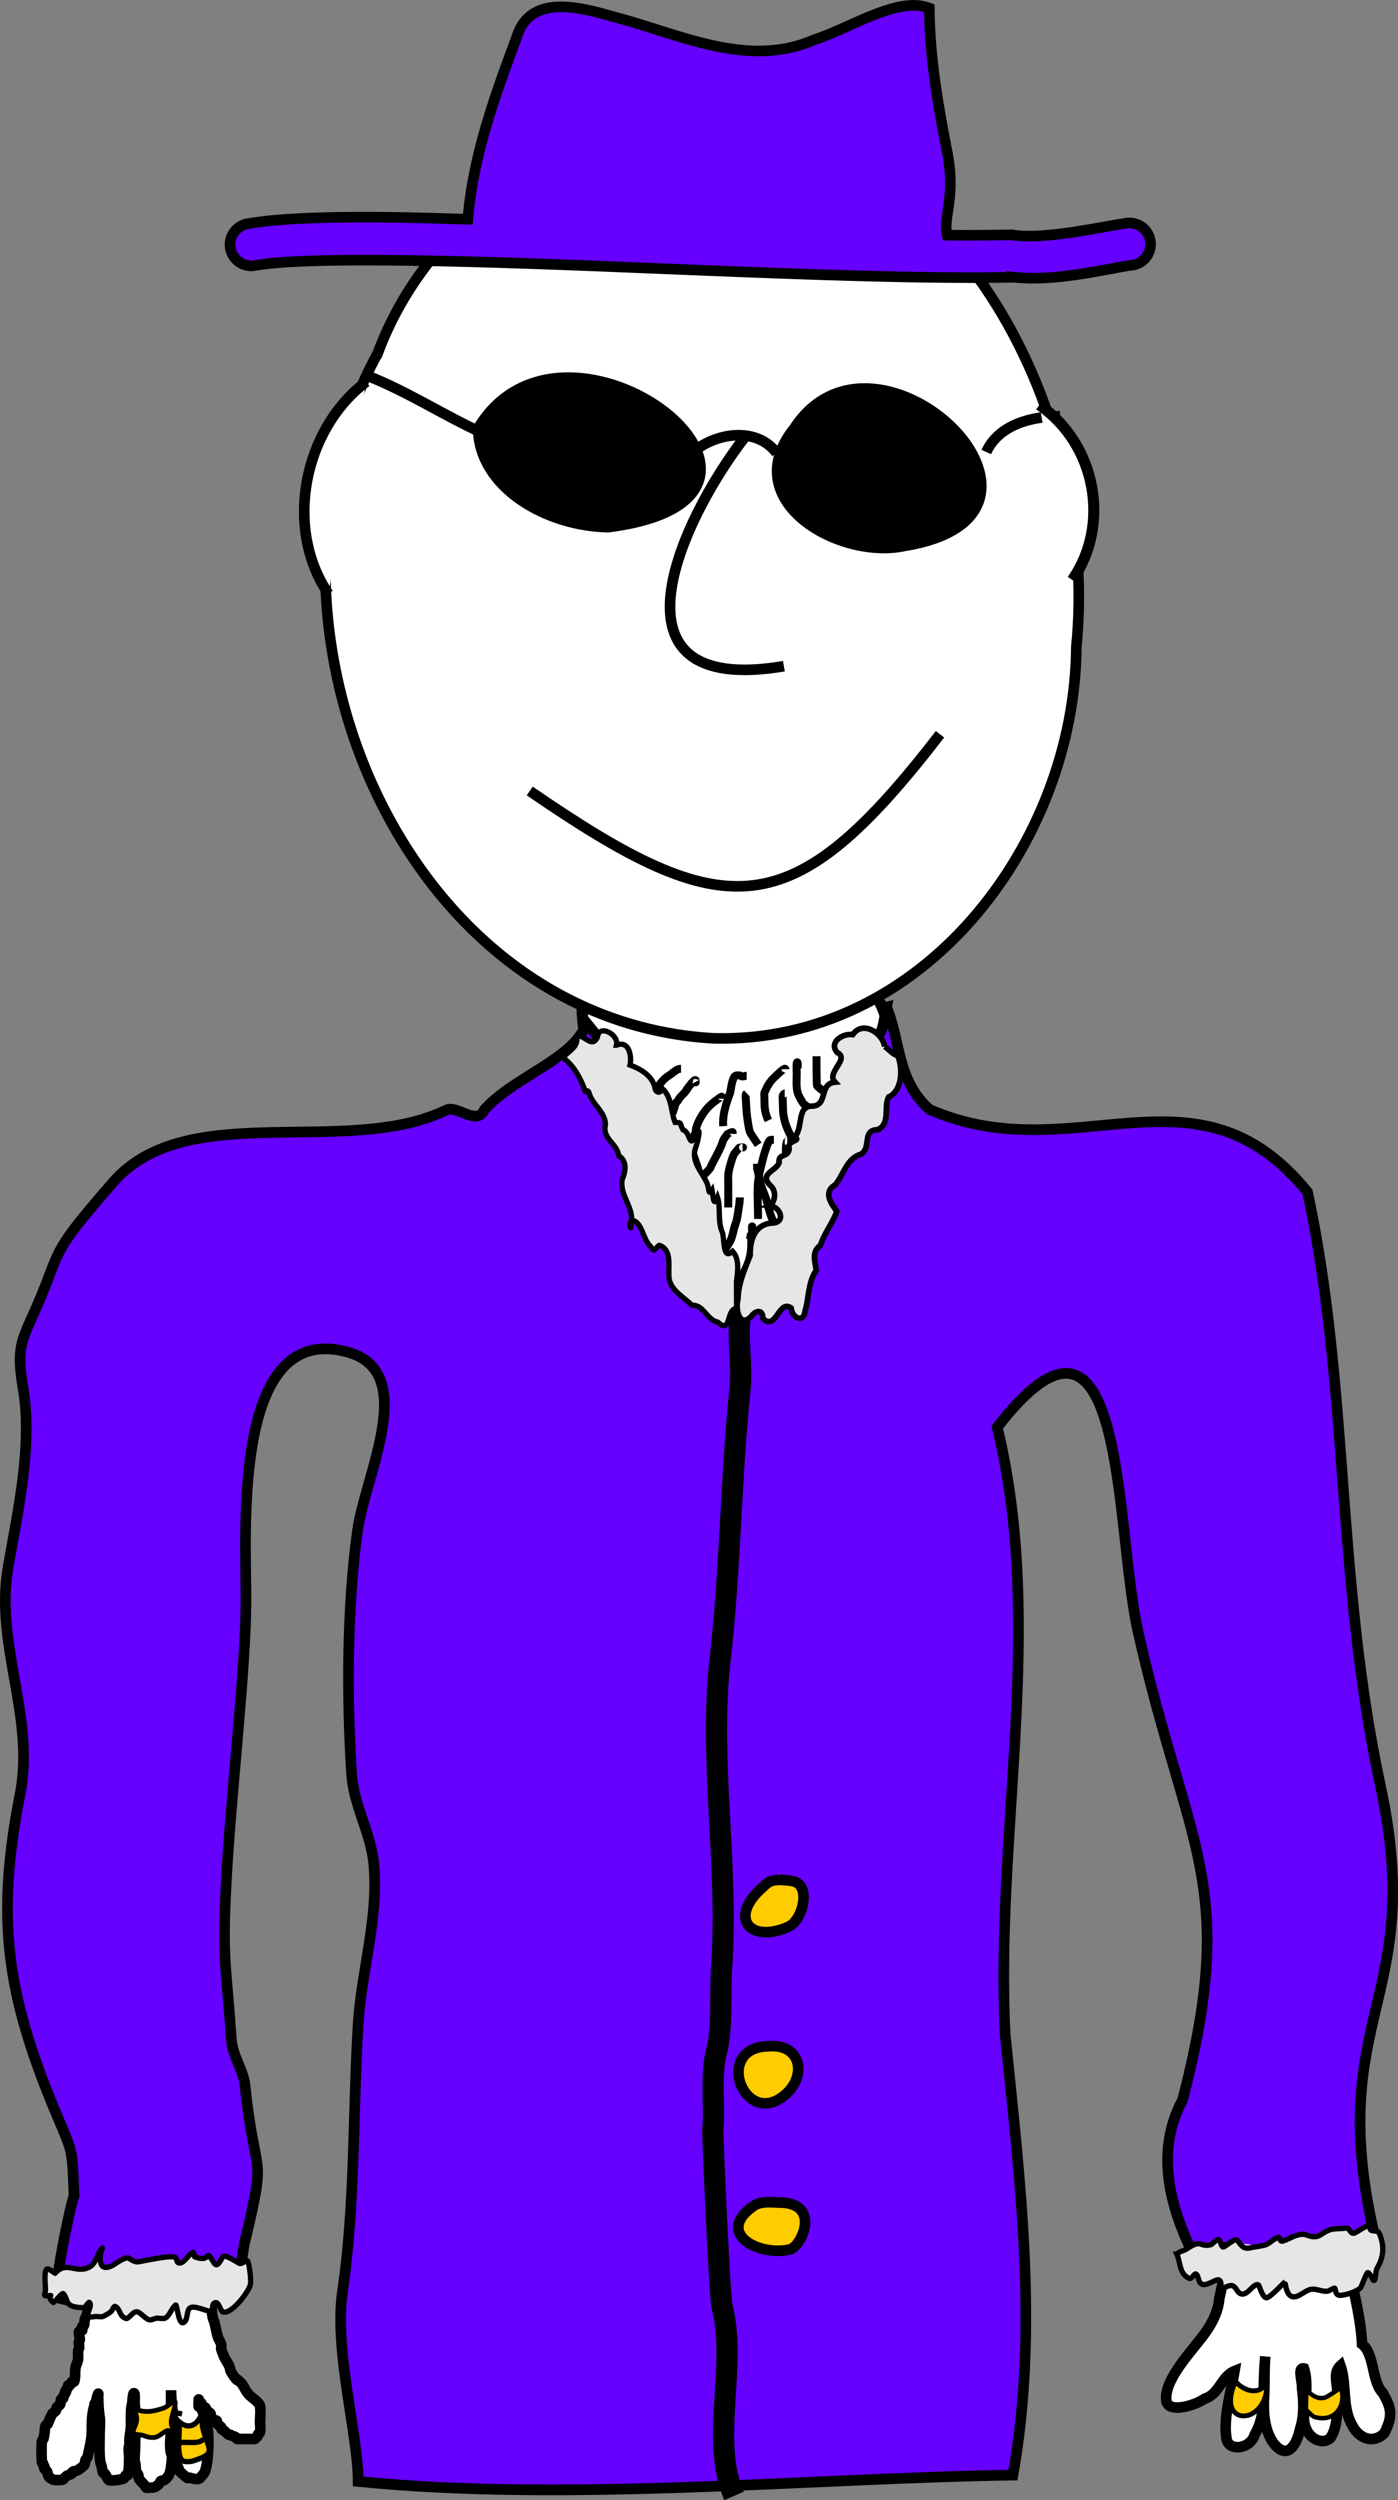
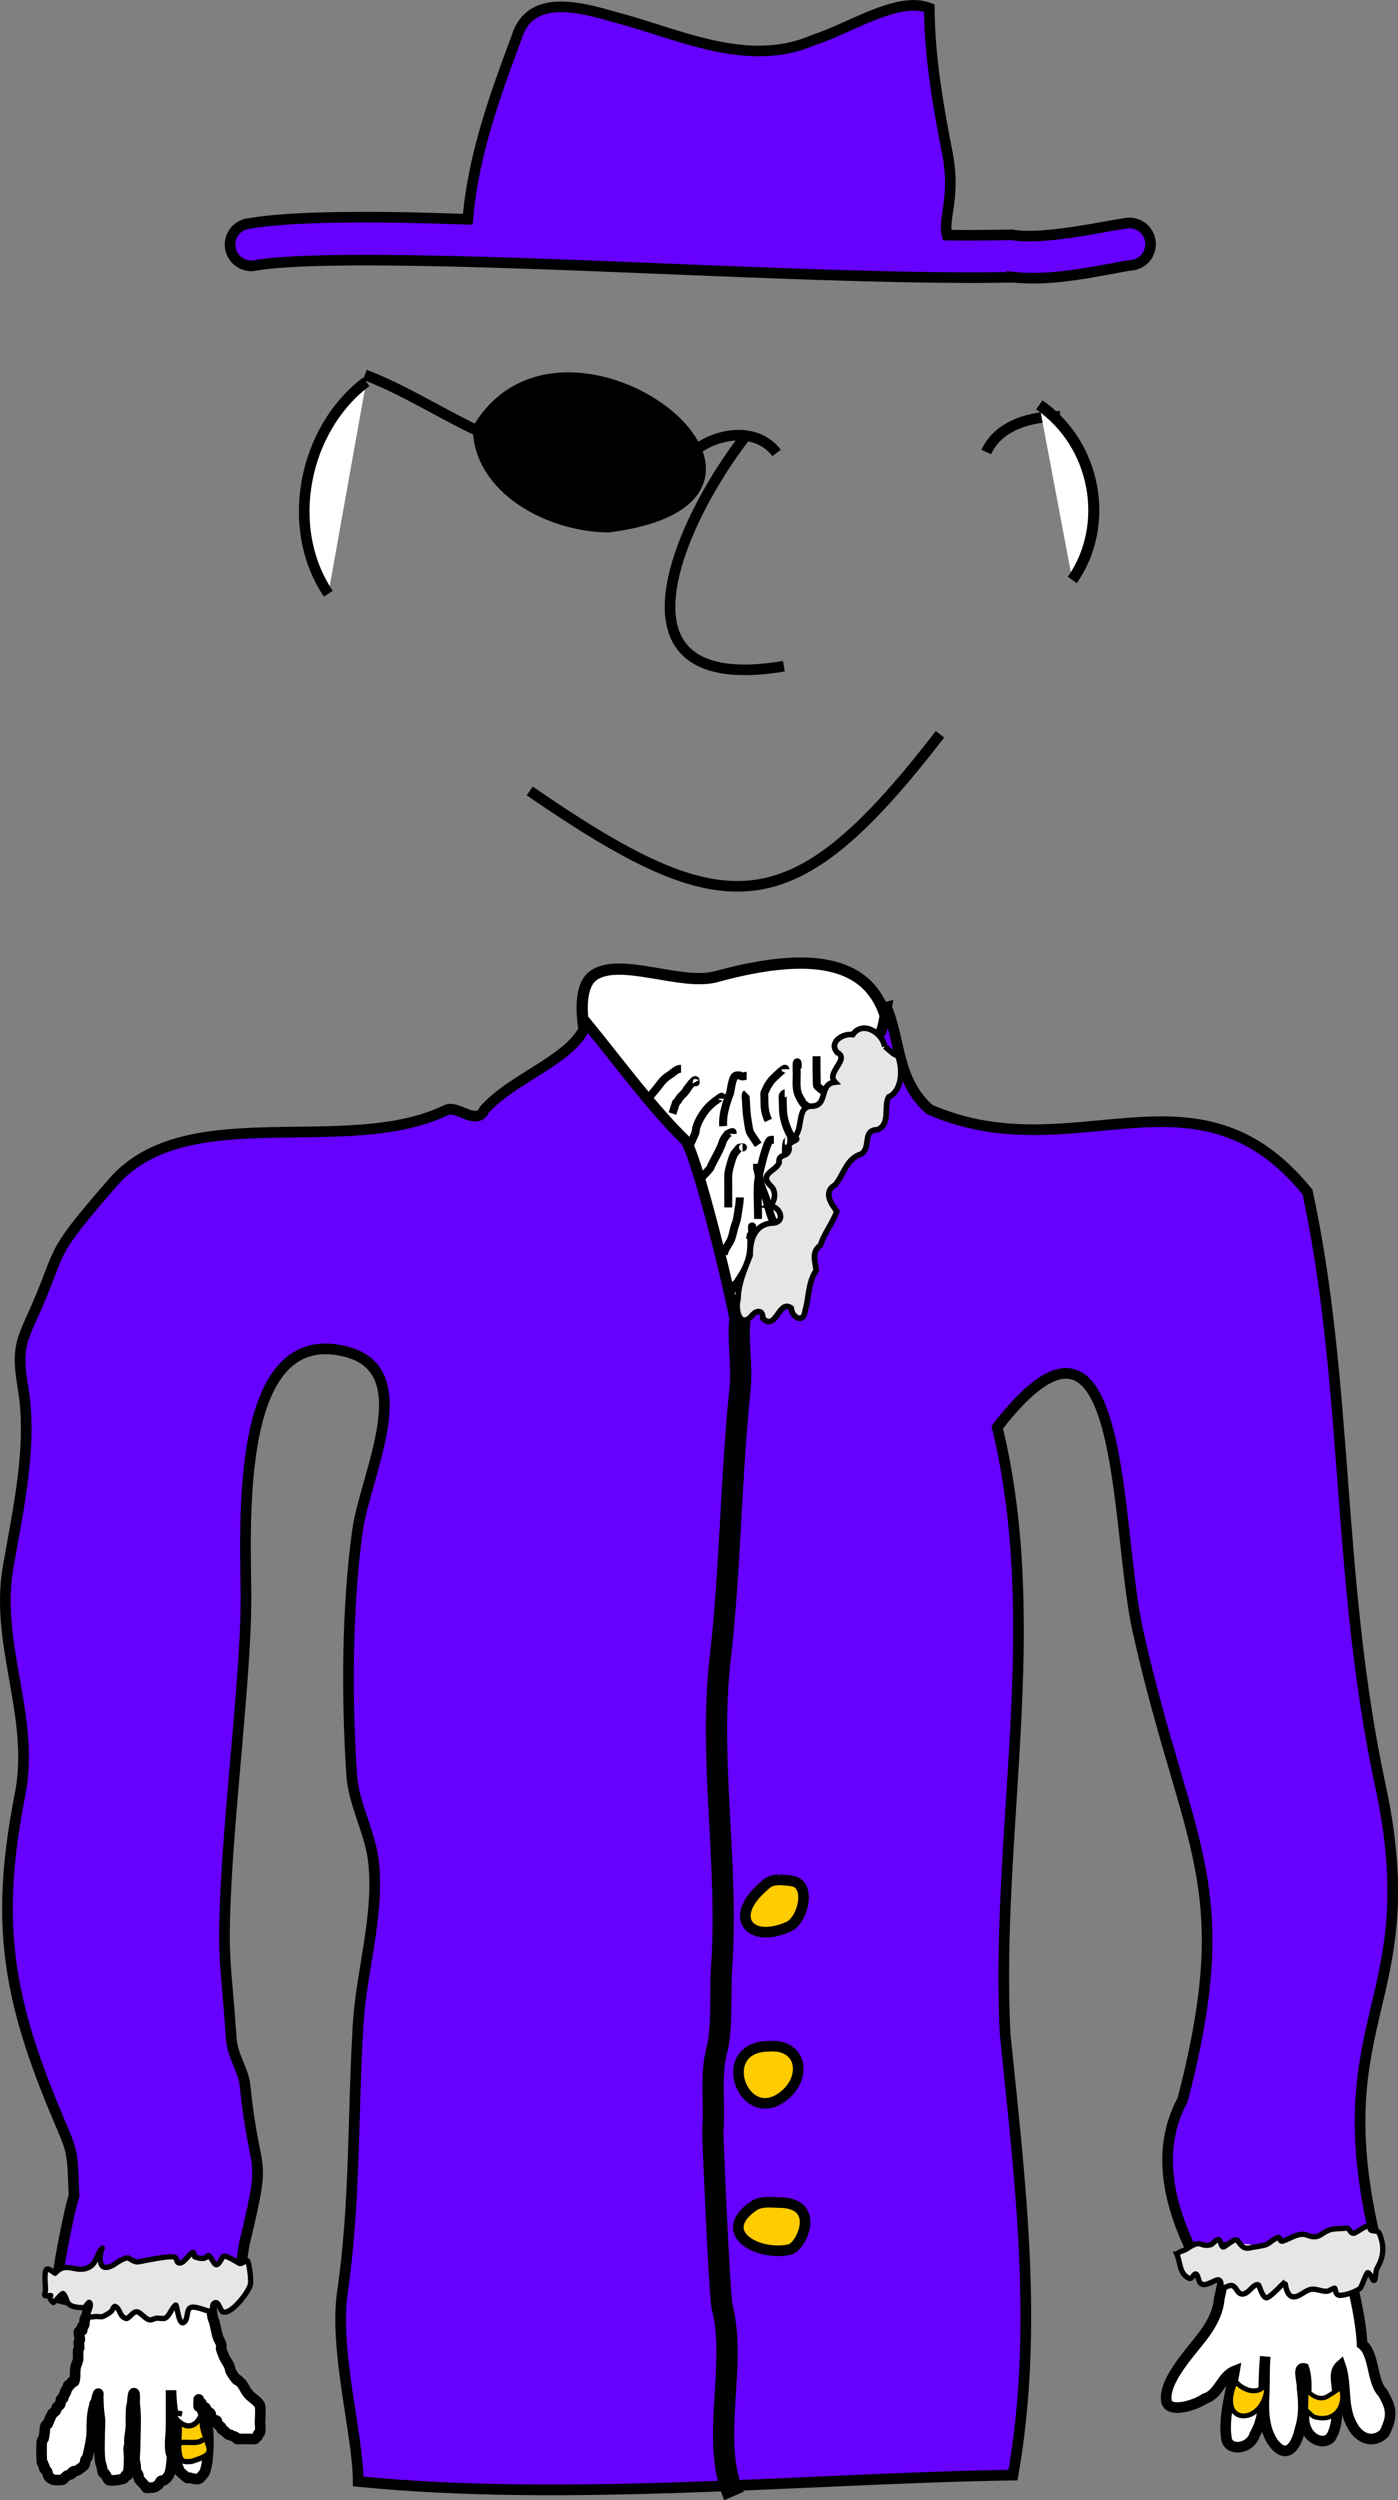
<svg xmlns="http://www.w3.org/2000/svg" viewBox="0 0 284.023 507.633">
  <rect x="0" y="0" width="284.023" height="507.633" fill="#808080" stroke="none" />
  <g stroke="#000">
    <path d="M120.1 214.27c-1.46-3.264-3.441-13.39.422-16.171 5.37-3.866 17.88 2.156 25.003.202 42.885-11.763 38.473 15.994 30.031 49.223-1.92 7.56-4.826 25.465-14.699 26.772-23.927 3.169-50.468-40.545-40.757-60.026z" stroke-width="2.288" fill="#fff" />
-     <path d="M76.712 71.79c-29.042 52.88 3.996 135.29 68.15 139.03 42.468 1.223 73.521-39.445 73.813-79.51 4.605-45.98-23.06-102.99-73.672-106.78-29.549-.425-58.086 19.633-68.288 47.259z" stroke-width="2.154" fill="#fff" />
    <path d="M74.131 76.1c8.404 3.209 15.932 8.217 24.1 11.925" stroke-width="2.154" fill="none" />
    <path d="M97.187 86.98c17.766-29.677 73.989 13.911 26.41 19.997-12.224-.148-26.21-7.8-26.41-19.997z" stroke-width="2.263" />
    <path d="M140.962 91.65c4.606-3.775 12.749-5.067 16.809.324" stroke-width="2.154" fill="none" />
-     <path d="M161.391 86.92c16.792-25.6 61.454 17.59 22.376 23.92-13.199 2.87-34.274-9.07-22.376-23.92z" stroke-width="2.154" />
    <path d="M200.368 91.78c2.601-5.654 9.362-7.253 14.986-7.259M151.291 88.8c-12.952 16.709-29.774 52.822 7.966 46.468" stroke-width="2.154" fill="none" />
    <path d="M74.401 77.52c-12.752 9.645-16.734 29.611-7.696 43.033" stroke-width="2.154" fill="#fff" />
    <path d="M211.148 82.21c11.627 8.047 14.495 24.425 6.702 35.55" stroke-width="2.241" fill="#fff" />
    <path d="M107.623 160.6c39.848 27.395 53.18 27.594 83.35-11.508" stroke-width="2.154" fill="none" />
    <path style="text-indent:0;block-progression:tb;text-decoration-line:none;text-transform:none" d="M184.901 1.11c-6.103.388-13.64 5.117-19.587 7-13.352 5.825-27.233-1.156-40.183-4.577-6.754-1.893-17.39-5.162-20.192 4.106-4.434 11.88-8.857 24.162-9.894 36.885-5.798-.182-11.381-.355-16.49-.404-11.975-.115-21.783.198-28.067 1.279a4.308 4.308 0 101.48 8.48c9.908-1.703 37.41-1.1 67.376.068 29.966 1.168 62.939 2.768 86.154 2.356v-.068c4.313.526 8.904.15 13.192-.47 4.527-.656 8.692-1.559 10.904-1.885a4.308 4.308 0 10-1.212-8.481c-2.793.412-6.727 1.212-10.904 1.817s-8.577.968-11.442.539l-.336-.068h-.404c-3.97.07-8.33.103-12.856.068-.97-3.535 1.818-7.552 0-16.827-1.882-9.663-3.577-19.408-3.635-29.28-1.225-.458-2.495-.627-3.904-.538z" color="#000" stroke-width="2.154" fill="#60f" />
    <path d="M156.056 265.84c-1.625-2.678-1.615-5.683-2.06-8.676-.263-1.767-.721-3.496-.984-5.26-.037-.248-.168-2.859-.187-2.877-.074-.071-.047.125-.047.45 0 .72.14 1.28.609 1.843M146.55 263.99c.734-.704 1.493-1.382 2.2-2.113.31-.32.47-.82.75-1.169.081-.101.201-.167.281-.27.13-.165.204-.368.328-.539 1.093-1.516 2.007-3.323 2.341-5.17.18-.995.187-1.87.187-2.877 0-.236.115-.859 0-1.079-.13-.251-.197.393-.234.854M147.065 254.82c.034-1.192 1.096-2.178 1.498-3.282.219-.599.377-1.27.516-1.888.126-.564.353-1.11.515-1.663.187-.643.276-1.318.374-1.978.144-.968.328-1.9.328-2.877M160.551 250.28c-.812-.225-1.655-.357-2.435-.674-.265-.108-.908-1.42-1.03-1.664-.752-1.495-.982-3.097-1.499-4.675-.233-.714-.557-1.399-.796-2.113-.353-1.054-.53-2.12-.796-3.192a7.86 7.86 0 01-.187-1.079c-.016-.149 0-.3 0-.45v-.134.36M164.344 244.3c-.75-.435-1.537-.808-2.247-1.304-.238-.166-.446-.8-.562-1.034-.302-.606-.62-1.198-.843-1.843-.33-.95-.386-1.988-.609-2.967-.148-.65-.299-1.218-.328-1.888-.038-.875-.16-1.866-.046-2.742.03-.232.14-.425.14-.675 0-.085.317-.045.094-.045M147.955 245.16v-5.035c0-.649-.049-1.334.047-1.978.12-.809.37-1.647.608-2.428.123-.398.299-.98.515-1.348.267-.453.693-.84.984-1.259.1-.143.843-.184.843-.135 0 .032-.063 0-.094 0" stroke-width="1.615" fill="none" />
    <path d="M153.996 247.5c.038-2.227-.15-4.47-.047-6.698.068-1.45.392-2.915.75-4.316.247-.97.458-1.933.796-2.877.147-.413.58-1.985 1.03-2.158.181-.07.5 0 .702 0M163.22 232.3c-.75-.465-1.53-.88-2.248-1.394-.46-.328-.92-1.514-1.124-2.023-.635-1.586-.796-2.938-.796-4.63 0-.4-.105-1.488 0-1.843.026-.086.318-.405.375-.405M141.821 239.85c.796-.854 1.638-1.668 2.388-2.562.16-.192.216-.452.328-.675.122-.241.25-.48.374-.719.544-1.044 1.12-2.114 1.593-3.192.343-.783.243-.887.655-1.573.107-.177.253-.328.375-.495.097-.132.158-.295.28-.404.035-.031 1.003-.467 1.03-.36.031.116 0 .24 0 .36M140.041 232.75c.39-.854.807-1.697 1.17-2.562.173-.41.15-.926.282-1.349.343-1.1.926-2.123 1.592-3.057.776-1.09 1.85-1.997 2.95-2.742.594-.403.655-.582.655.045M154.042 232.44c-.5-.75-1.021-1.484-1.498-2.248-.379-.605-.435-1.474-.562-2.158-.267-1.434-.361-2.86-.422-4.315-.011-.253-.167-1.306 0-1.574.073-.116.11-.06.188-.134M165.655 225.83c-.78-.554-1.596-1.063-2.341-1.663-.252-.204-1.05-1.69-1.17-2.023-.46-1.275-.282-2.81-.282-4.136 0-.239-.088-2.163.047-2.293.27-.26.14 1.106.14 1.214M136.623 226.1l.702-2.203c0-.016-.011-.035 0-.045.019-.016.124-.029.14-.045.267-.256.43-.653.656-.944.336-.43.794-.77 1.124-1.214 1.325-1.781-.515.514.75-1.079.31-.392.601-.803.983-1.124.033-.028.232-.226.328-.134.03.028-.005.332 0 .36.006.033.076.074.046.09-.03.015-.03-.06-.046-.09M129.693 225.33c1.225-1.423 2.464-2.819 3.652-4.27.508-.62.979-1.32 1.546-1.889.44-.442.995-.768 1.498-1.124.661-.468 1.099-1.034 1.967-1.034M146.925 228.66c-.155-2.15.454-4.035 1.124-6.024.082-.244.212-.471.28-.72.192-.695.38-3.148 1.125-3.506.179-.086.631-.085.842-.045.155.03.27.143.422.18.363.087.648-.135.983-.135M156.103 227.49c-.795-1.615-.796-2.85-.796-4.495 0-.375-.083-.759 0-1.124.04-.178.163-.327.234-.495.48-1.124 1.042-1.968 1.967-2.787.016-.014 2.06-2.086 2.06-1.484M168.324 222.28c-.749-.57-1.562-1.063-2.247-1.708-.198-.186-.133-.922-.14-1.124-.048-1.184-.048-2.366-.048-3.552v-1.438" stroke-width="1.615" fill="none" />
    <path d="M180.1 204.5c2.866 6.673 2.043 14.873 8.75 20.773 29.41 12.827 54.177-11.146 76.785 16.761 8.48 39.348 5.793 78.567 14.822 120.59 9.315 43.359-11.125 46.606-1.486 90.052-14.721 9.426-25.668 8.483-36.376 5.38-4.883-9.781-8.023-21.197-2.322-31.716 11.437-44.152.875-50.75-9.084-95.123-4.808-21.424-2.308-75.38-28.586-41.42 9.787 40.442-.428 82.07 1.601 123.2 3.018 29.691 6.863 59.87 1.599 89.552-41.435.63-90.391 5.537-133.04 1.292 0-9.46-4.93-26.705-3.186-38.551 2.62-17.792 2.09-36.269 3.179-54.222.661-10.907 4.209-21.642 3.178-32.636-.589-6.287-4.088-11.815-4.503-18.245-1.01-15.675-.94-33.82 1.192-49.34 1.581-11.502 12.672-32.434-2.185-36.365-23.254-6.153-20.463 36.315-20.463 50.239 0 14.42-3.089 39.478-4.04 57.95-.796 15.437-.002 15.911 1.059 31.346.236 3.44 2.464 6.3 2.781 9.38 2.077 20.146 4.555 12.5-.033 31.787-.697 2.928-.98 9.687-3.046 11.693-.547.53-3.941-.09-4.636 0-3.754.485-5.421.934-8.609 1.965-2.846.92-5.043-.348-7.416-.809-4.797-.93-9.719-.016-14.436-1.542-1.08-.35 2.755-19.356 3.443-20.558-.421-10.567-.151-8.336-4.205-18.167C1.235 404.478-.81 389.22 4.082 364.298c3.084-15.704-5.14-30.33-2.449-46 1.953-11.367 5.05-24.83 3.046-36.49-1.715-9.985.394-10.027 4.668-21.085 2.925-7.565 2.58-7.976 13.642-20.694 14.934-17.169 47.486-4.85 67.646-14.629 2.326-1.128 6.176 3.37 7.815-.128 6.127-6.79 18.207-10.227 20.726-17.56 6.058 7.377 13.256 17.214 19.93 23.689 2.285 2.217 9.426 31.643 10.302 37.16 6.87-10.32 10.877-24.225 15.453-36.433 2.115-5.643 6.021-12.437 9.365-17.535 1.1-1.677 4.42-3.82 4.963-5.633.436-1.453.608-2.973.912-4.46z" stroke-width="2.165" fill="#60f" />
    <path d="M150.344 267.53c-.538 4.799.5 9.762 0 14.565-1.893 18.178-1.93 36.552-4.027 54.665-2.37 20.481 1.767 42.063.28 62.757-.354 4.946.259 12.136-1.03 17.083-1.279 4.913-.315 10.821-.749 15.822-.082.945 1.384 33.995 1.873 35.876 3.152 12.103-2.488 27.138 2.435 38.481" stroke-width="4.308" fill="none" />
    <path d="M158.235 381.68c-1.982.12-2.28.602-3.465 1.663-6.754 6.052-2.417 11.345 5.432 7.867 2.53-1.12 4.329-6.883 1.92-8.81-.857-.686-3.157-.648-3.887-.72zM156.174 415.48c-11.096.125-5.276 16.094 2.716 10.34 5.18-3.73 4.186-10.916-2.716-10.34zM158.75 447.22c-1.866.007-4.08-.43-5.713.72-7.727 5.44.965 10.236 7.399 8.81 2.383-.528 6.395-9.226-1.686-9.53z" stroke-width="2.154" fill="#fc0" />
    <path d="M18.46 465.44c-.25 1.438-.48 2.88-.75 4.316-.077.415-.332.78-.468 1.168-.122.354-.005 1.084-.28 1.349-.055.053-.236.05-.281.18-.05.14.1.622 0 .72-.067.063-.475.095-.562.179-.33.316.33 1.662 0 1.978-.316.303.126 1.107-.094 1.528-.322.618-.046 1.52-.187 2.338-.059.335-.374.984-.469 1.438-.194.934.007 2.052-.28 2.878-.067.191-.348.031-.469.09-.131.063-.246.506-.375.629-.082.079-.292.011-.374.09-.065.062.023.182 0 .27-.09.349-.345.483-.468.719-.043.08.06.3 0 .36-.046.043-.159-.056-.188 0-.055.106.04.246 0 .36-.062.179-.234.224-.28.359-.054.152-.021.4-.095.54-.107.205-.401.04-.468.359-.065.315-.016.823-.28 1.079-.106.101-.5.27-.563.45-.071.205-.046.425-.187.629-.17.243-.647.523-.75.72-.296.568-.625 1.263-.842 1.887-.09.26-.393.305-.468.45-.264.505-.132 1.223-.281 1.798-.036.136-.102.776-.188.899-.134.193-.185.175-.28.45-.132.378-.1 3.933 0 4.315.022.084.147.103.187.18.21.405-.16.206.28.63.077.072-.061.36 0 .449.169.241.419.353.563.63.176.337.18.892.468 1.168.108.104.63.393.75.45.23.11 1.794.11 1.966 0 .221-.142.522-.538.749-.72.32-.256.832-.26 1.124-.54.289-.277-.216-.165.374-.449.085-.04.191.025.281 0 .654-.179 1.194-.7 1.686-1.079.324-.248.304-.738.375-1.079.069-.332.398-.473.468-.809.37-1.772.843-3.428.843-5.214 0-1.7.014-3.636.562-5.215.018-.05-.036-.235 0-.27.045-.043.142.043.187 0 .007-.007.31-1.431.375-1.618.046-.133.132-.128.187-.18.065-.062 0-.36 0-.27 0 1.595.05 3.12.281 4.675.171 1.15 0 2.427 0 3.597 0 1.726-.104 3.507.094 5.215.06.517.278 1.067.374 1.528.062.296.077.817.281 1.08.039.048.143-.044.188 0 .39.373.55 1.067.936 1.438.235.225 2.702-.08 3.09-.36.133-.095.227-.435.282-.54.062-.12.53-.135.562-.18.102-.147-.031-.362 0-.539.168-.969.187-2.066.187-3.057 0-.646-.205-1.656 0-2.247.144-.417.02-1.15.094-1.709.113-.869.28-1.729.28-2.607 0-1.109-.035-2.48.094-3.596.038-.321.188-.671.188-.99 0-.208.124-2.038.374-1.798.206.198.053 1.842.094 2.158.375 2.88.094 5.979.094 8.901 0 .917-.233 2.162 0 3.057.137.528.077 1.088.187 1.618.068.324.39.596.469.9.067.259.018.563.187.809.371.534 1.118 1.158 1.405 1.708.036.07.968 0 1.03 0 .791 0 1.175-.286 1.686-.899.113-.136.132-.354.28-.45.139-.088.501-.08.656-.18.52-.332.764-.657 1.03-1.168.534-1.024.656-4.78.656-6.114v-4.675c0-.789.102-1.646 0-2.428-.164-1.26-.281-2.597-.281-3.866v7.372c0 1.594-.337 3.397-.094 5.035.224 1.504 1.433 2.627 1.78 3.956.062.24 1.36 1.216 1.592 1.439.114.11.504-.073.655 0 .3.144 1.534.416 1.873.09.227-.218.422-.495.656-.72 1.184-1.136 1.225-7.114 1.03-8.99-.097-.927-.407-1.891-.656-2.788-.144-.518-.493-1-.562-1.528-.044-.342.019-.845-.093-1.169-.07-.198-.193-.005-.281-.09-.112-.108-.281-.84-.281-.72 0 .074-.076 1.403 0 1.44.277.132 1.214.086 1.31.18.161.153.23.42.375.628.167.24.461.353.656.54.186.178.145.908.281 1.169.226.433.817.155 1.03.36.087.082-.03.243 0 .359.117.449.705.655.937.989.116.167-.085.319.187.45.525.252.753.654 1.218.989.099.071.41.035.468.09.234.224.672.22 1.03.449.12.077.176.259.281.36.074.07.646 0 .75 0 .31 0 2.854.046 2.902 0 .146-.14.253-.346.469-.45.106-.051.098-.454.187-.54.046-.043.269-.155.281-.18.264-.507.094-1.674.094-2.247 0-.67.211-2.994-.094-3.506-.47-.789-1.537-1.41-2.154-2.068-.68-.726-.954-1.552-1.498-2.248-.155-.198-.573-.55-.75-.72-.045-.042-.142.044-.187 0-.4-.382-1.063-1.352-1.311-1.887-.064-.14-.063-.3-.094-.45-.062-.18-.106-.367-.187-.54-.332-.7-.84-1.339-1.124-2.067-.16-.41-.334-.872-.468-1.26-.09-.26.047-.627 0-.898-.095-.546-.478-1.016-.656-1.529-.347-.999-.46-2.038-.75-3.056-.111-.396-.312-.753-.374-1.17-.377-2.537-.374-5.02-.374-7.642M273.353 457.9c1.311 5.983 3.048 11.923 3.372 18.072 2.526 1.892 1.974 7.713 4.185 9.861 1.88 3.235 2.042 4.764.349 8.191-2.365 2.343-5.273.989-6.588-1.676-2.06-3.685-1.004-8.112-2.341-12.002-1.818 1.634-.213 4.385-.747 6.493.079 2.749.256 5.741-1.282 8.166-1.692 1.529-4.155.051-4.883-1.766-1.089-2.184-.057-4.624-.078-6.925.08-1.8.132-3.71-.424-5.409-1.385-.331-.259 2.866-.4 3.92.363 2.801.488 5.699-.412 8.413-.402 2.024-1.7 5.339-3.95 4.142-2.71-1.718-3.433-6.004-3.372-8.84a92.716 92.716 0 01.275-10.075c-.463 5.03.57 11.28-2.171 15.908-.854 2.958-5.606 3.544-5.74.446-.624-3.884 1.026-9.59 1.659-13.384-2.666 1.07-3.105 4.699-6.02 5.583-2.084 1.459-7.758 3.155-7.85.17-.303-3.835 4.54-9.134 6.708-11.943 2.02-2.473 3.812-5.323 4.078-8.582.87-3.749 1.581-7.597 1.281-11.462" stroke-width="2.154" fill="#fff" />
-     <path d="M125.245 212.22c2.796-1.105 3.096 2.714 2.75 4.022 2.216.846 4.388 2.085 5.051 4.478.025 1.129 1.121 1.49 1.53.303 1.989 1.83 1.694 4.714 2.575 6.865 1.55.013.876.277 1.628 1.535 1.492.398 1.196 3.876 2.48 1.28 1.372-2.92.563 1.003.159 2.08-1.203 2.96 1.162 5.066 2.243 7.487.43 1.066.217 2.577 1.013 1.372.23 1.146.223 3.68 1.107 1.479.68 1.994-.039 4.81.958 7.046.514 1.457.03 5.84 2.094 3.907 1.494 1.576 1.018 4.204.788 6.217.001 1.789.037 3.586.02 5.38-2.163.096-1.038 5.36-3.774 2.795-2.308-.502-2.96-3.624-5.256-3.429-1.747-1.73-4.629-3.195-4.719-5.925-.114-2.092.62-5.418-1.93-6.26-.982.505-.908 1.786-1.83.181-1.564-1.403-1.663-5.12-3.835-5.282-.627.774-.064 2.648-.07.727.75-3.228-2.512-5.852-1.785-9.108.843-1.864.773-3.871-.741-4.69-.277-2.538-3.385-3.432-2.7-6.298.03-2.709-2.753-4.06-3.384-6.673-.816-.886-.435.969-1.004-.935-.929-2.295-2.12-4.493-4.25-6.037 1.36-1.486 3.15-2.143 2.824-4.297 1.337-.658 3.076 2.63 4.187.143.3-2.766 4.444-.5 3.871 1.637h0z" stroke-width="1.077" fill="#e6e6e6" />
    <path d="M179.742 212.51c-.428-2.784-4.475-5.385-6.494-2.447-2.095-.287-4.955 1.61-3.147 3.652 2.632 1.34-2.347 4.022-.459 6.01-3.33.308-1.327 4.733-4.64 4.875-3.232-.093-1.746 4.566-3.585 6.218 1.567.923-1.557.61-1.092 2.35-.027 1.948-2.333.956-2.03 2.876-.622 1.797-3.998 2.164-1.95 4.523 1.676 1.275.99 3.745-.015 4.225 2.32.222 3.437 3.577.36 3.551-3.553.38-4.337 3.72-4.282 6.56-1.16 2.91-2.451 5.776-2.48 8.965-.569 1.738.22 5.822 2.627 3.496.947-1.337 2.447-1.616 2.427.32 2.684 2.718 3.27-4.025 5.758-2.08.142 1.919 2.525 3.195 2.82.603.816-2.758.567-5.788 2.25-8.252-.188-1.916-1.025-3.708.885-5.126.744-2.454 2.568-4.61 3.305-6.89-1.213-1.668-2.814-3.904-.28-5.398 1.76-2.171 2.249-5.302 5.205-6.209 2.174-1.28.135-4.944 3.37-4.946 2.71-1.227 1.17-4.607 2.23-6.643 2.807-1.253 2.932-5.781 1.863-8.403-1.11-.255-1.728-1.272-2.648-1.83z" stroke-width="1.148" fill="#e6e6e6" />
    <path d="M11.2 461.56c2.326-2.628 4.251.201 6.953-1.24 1.479-.788 1.566-2.838 2.65-3.878.073-.07-.778 1.34-.332 3.052.386 1.48 1.981.792 2.781.254.758-.509 1.611-1.086 2.517-1.303.496-.12 1.294.974 2.417.794 1.303-.208 6.788-1.493 7.483-.826.282.27.183.917.596 1.049 1.06.339 2.035-1.792 2.914-2.13.316-.121.111.807.43.922 3.685 1.327 1.767-2.142 3.841 1.176.85 1.36 1.534-1.102 1.954-1.303.537-.258 2.597 1.093 3.211 1.43.525.288 1.559-.947 1.755-.381.29.837.708 3.763.497 4.673-.363 1.568-3.833 6.06-5.53 5.594-.598-.164-.854-2.153-1.622-1.907-1.006.322.016 1.944-1.424 1.685-.622-.112-2.962-1.177-3.708-.604-.654.502-.439 2.003-.96 2.67-1.363 1.744-1.597-3.579-1.954-3.274-.798.68-1.127 1.965-1.987 2.607-.355.265-1.372.063-1.755.063-.527 0-1.15.49-1.688.318-.803-.257-1.816-1.621-2.484-1.621-.845 0-1.607 1.552-2.185 1.367-1.364-.437-1.102-1.944-2.152-2.448-.295-.141-.6.798-.762.954-.477.458-1.145.804-1.721 1.08-.382.184-1.188-.036-1.59.032-3.137.532-.206-1.946-1.192-2.892-.136-.131-.785.85-.894.953-.213.205-1.146.094-1.424.064-2.827-.302-1.909-1.738-3.013-2.797-.232-.224-1.862 1.962-2.02 1.811-1.894-1.818.904-1.366-1.556-1.366-.392 0 0-.784 0-1.177 0-1.014-.318-3.234.133-4.1.3-.577 1.23.428 1.82.7zM239.09 457.67c.55-.577 1.442-.635 2.086-1.08 3.049-2.115 2.525-.185 4.867-.827.283-.078 1.311-1.407 1.689-.954.236.283.367 1.43.795 1.43.367 0 2.416-1.918 2.847-1.366.739.945 1.202 1.904 2.682 1.525.703-.18 2.676-.394 3.245-.667.787-.378 1.574-1.203 2.384-1.462.378-.121.24.993.96.763 1.477-.473 3.297-1.85 4.9-1.208 2.537 1.014 2.763-.539 4.868-1.145.463-.133 2.364-.203 3.112-.254.782-.054.669 1.112 1.557 1.017.422-.045 2.792-1.875 3.079-1.462.18.259.116.842.53.922 1.247.24 1.305-.234 1.82 1.335.749 2.275.515 4.146-.728 6.294-.426.737-.213 3.005-.827 2.416-.072-.069-.886-1.935-1.192-1.43-.546.898-.837 2.018-1.292 2.892-.4.768-3.851 1.968-4.635 1.558-.565-.296-.433-.927-.662-1.367-.061-.117-1.189.54-1.325.572-.978.235-2.11-.382-3.145-.382-1.488 0-2.917 1.982-4.272 1.494-1.173-.422-1.351-2.926-1.357-2.924-.311.12-2.461 2.612-3.576 3.147-.94.451-1.641-2.488-1.821-2.575-1.067-.512-2.333 2.65-3.841 1.685-.59-.378-.768-1.4-1.59-1.558-.697-.134-1.886.894-2.119.223-.153-.442.07-1.095-.496-1.367-.602-.289-2.755 1.615-3.709.7-.46-.443-.446-1.446-.86-1.844-.43-.412-.877 1.12-1.49.826-2.036-.977-1.7-3.149-2.484-4.927z" stroke-width="1.077" fill="#e6e6e6" />
    <path d="M250.996 483.53c1.92 2.2 4.999 2.763 6.415.267.217 8.82-10.68 9.243-6.415-.267z" stroke-width=".991" fill="#fc0" />
    <path d="M265.131 484.98c1.27 1.377 3.025 2.685 4.81 1.443.628-.438 1.353-.78 1.99-1.335.047-.04.399-.581.414-.54 1.355 3.537-.89 7.473-5.265 6.204-.573-.166-1.159-1.063-1.617-1.263-.385-.167.173-3.103-.332-4.509z" stroke-width=".908" fill="#fc0" />
    <path d="M34.78 489.65c.7 1.272 2.48 3.643 4.449 2.697 1.288-.618 1.758-2.402 1.873-2.292.316.304-.096 2.012 0 2.472 1.024 4.919 3.336 5.48-1.873 7.148-.501.16-1.825.27-2.201-.09-1.132-1.087-.609-4.668-.609-6.339 0-2.328-3.109-3.926.562-3.102M36.66 495.94c1.617-.175 3.985.415 4.73-.81" stroke-width="1.077" fill="#fc0" />
-     <path d="M26.86 488.95c2.531 1.071 4.096.745 6.368 0 .86-.282 2.388-1.888 2.388-1.147 0 1.246-.842 2.683-.842 4.122 0 .657.824 1.97 0 1.97-.094 0-.398-.609-.89-.358-1.644.84-1.95 2.05-4.776.968-.488-.186-1.488-.099-1.827-.358-.979-.75 1.865-2.488-.421-5.197z" stroke-width=".962" fill="#fc0" />
  </g>
</svg>